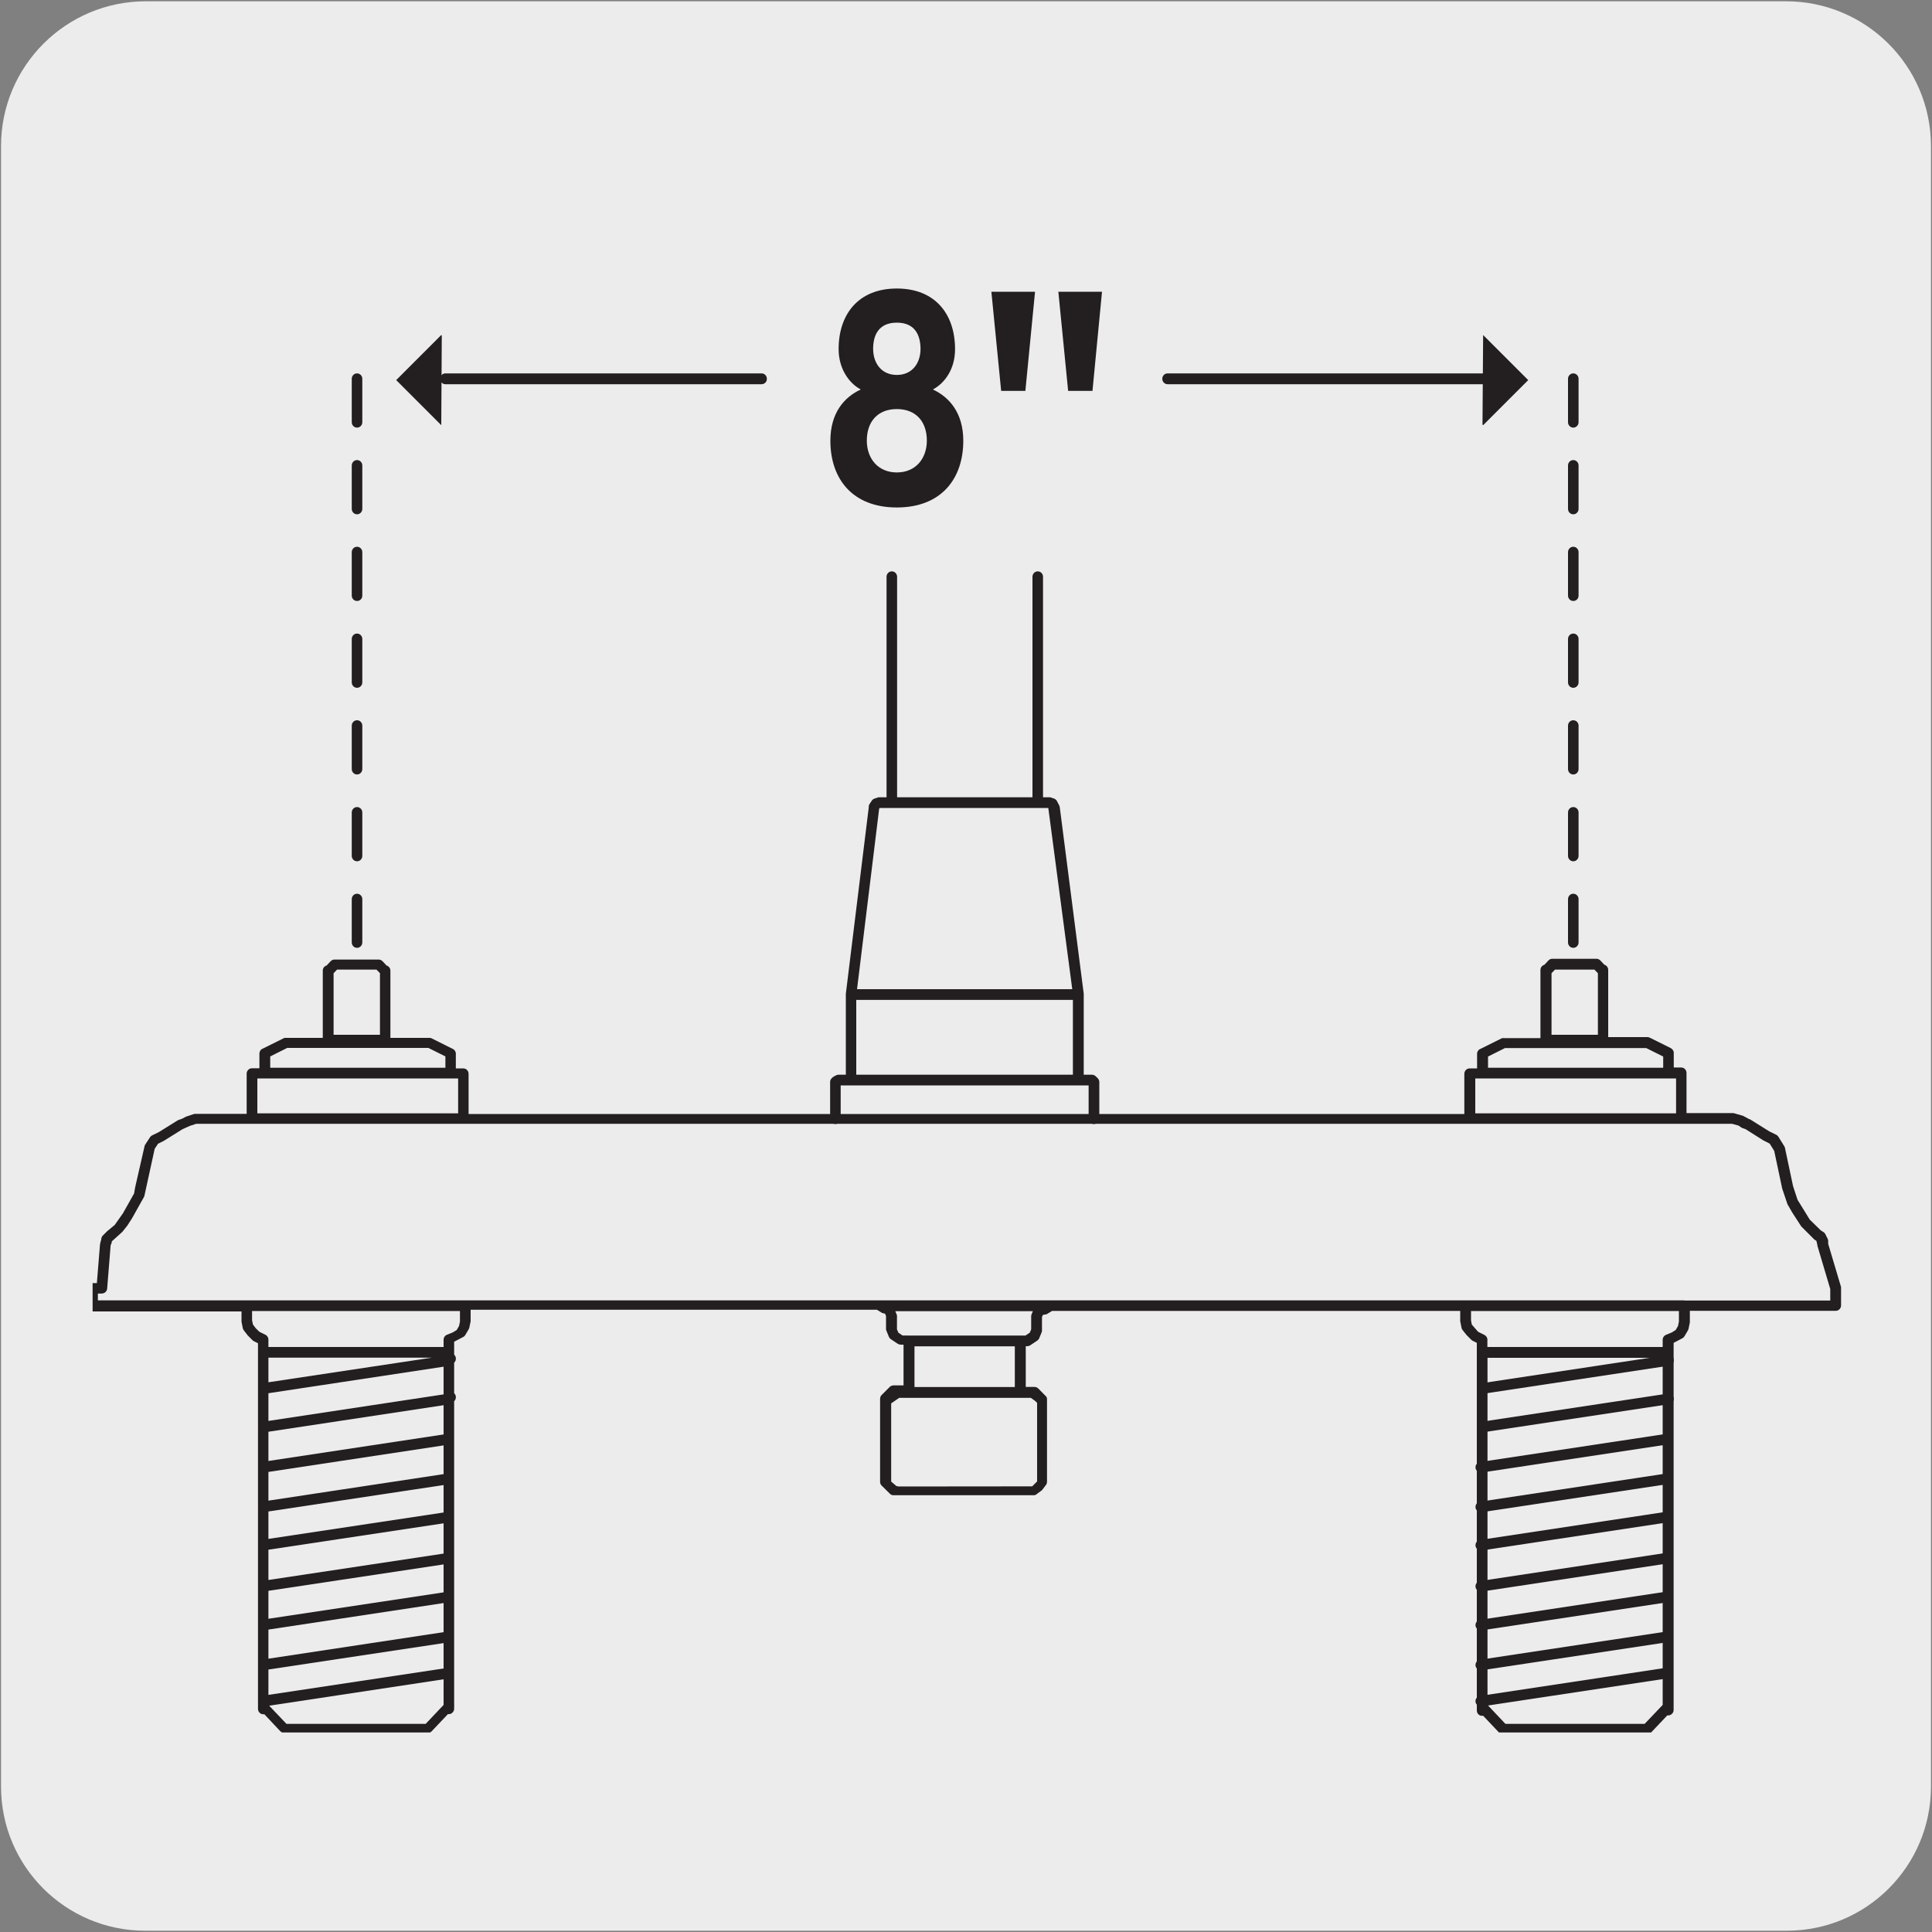
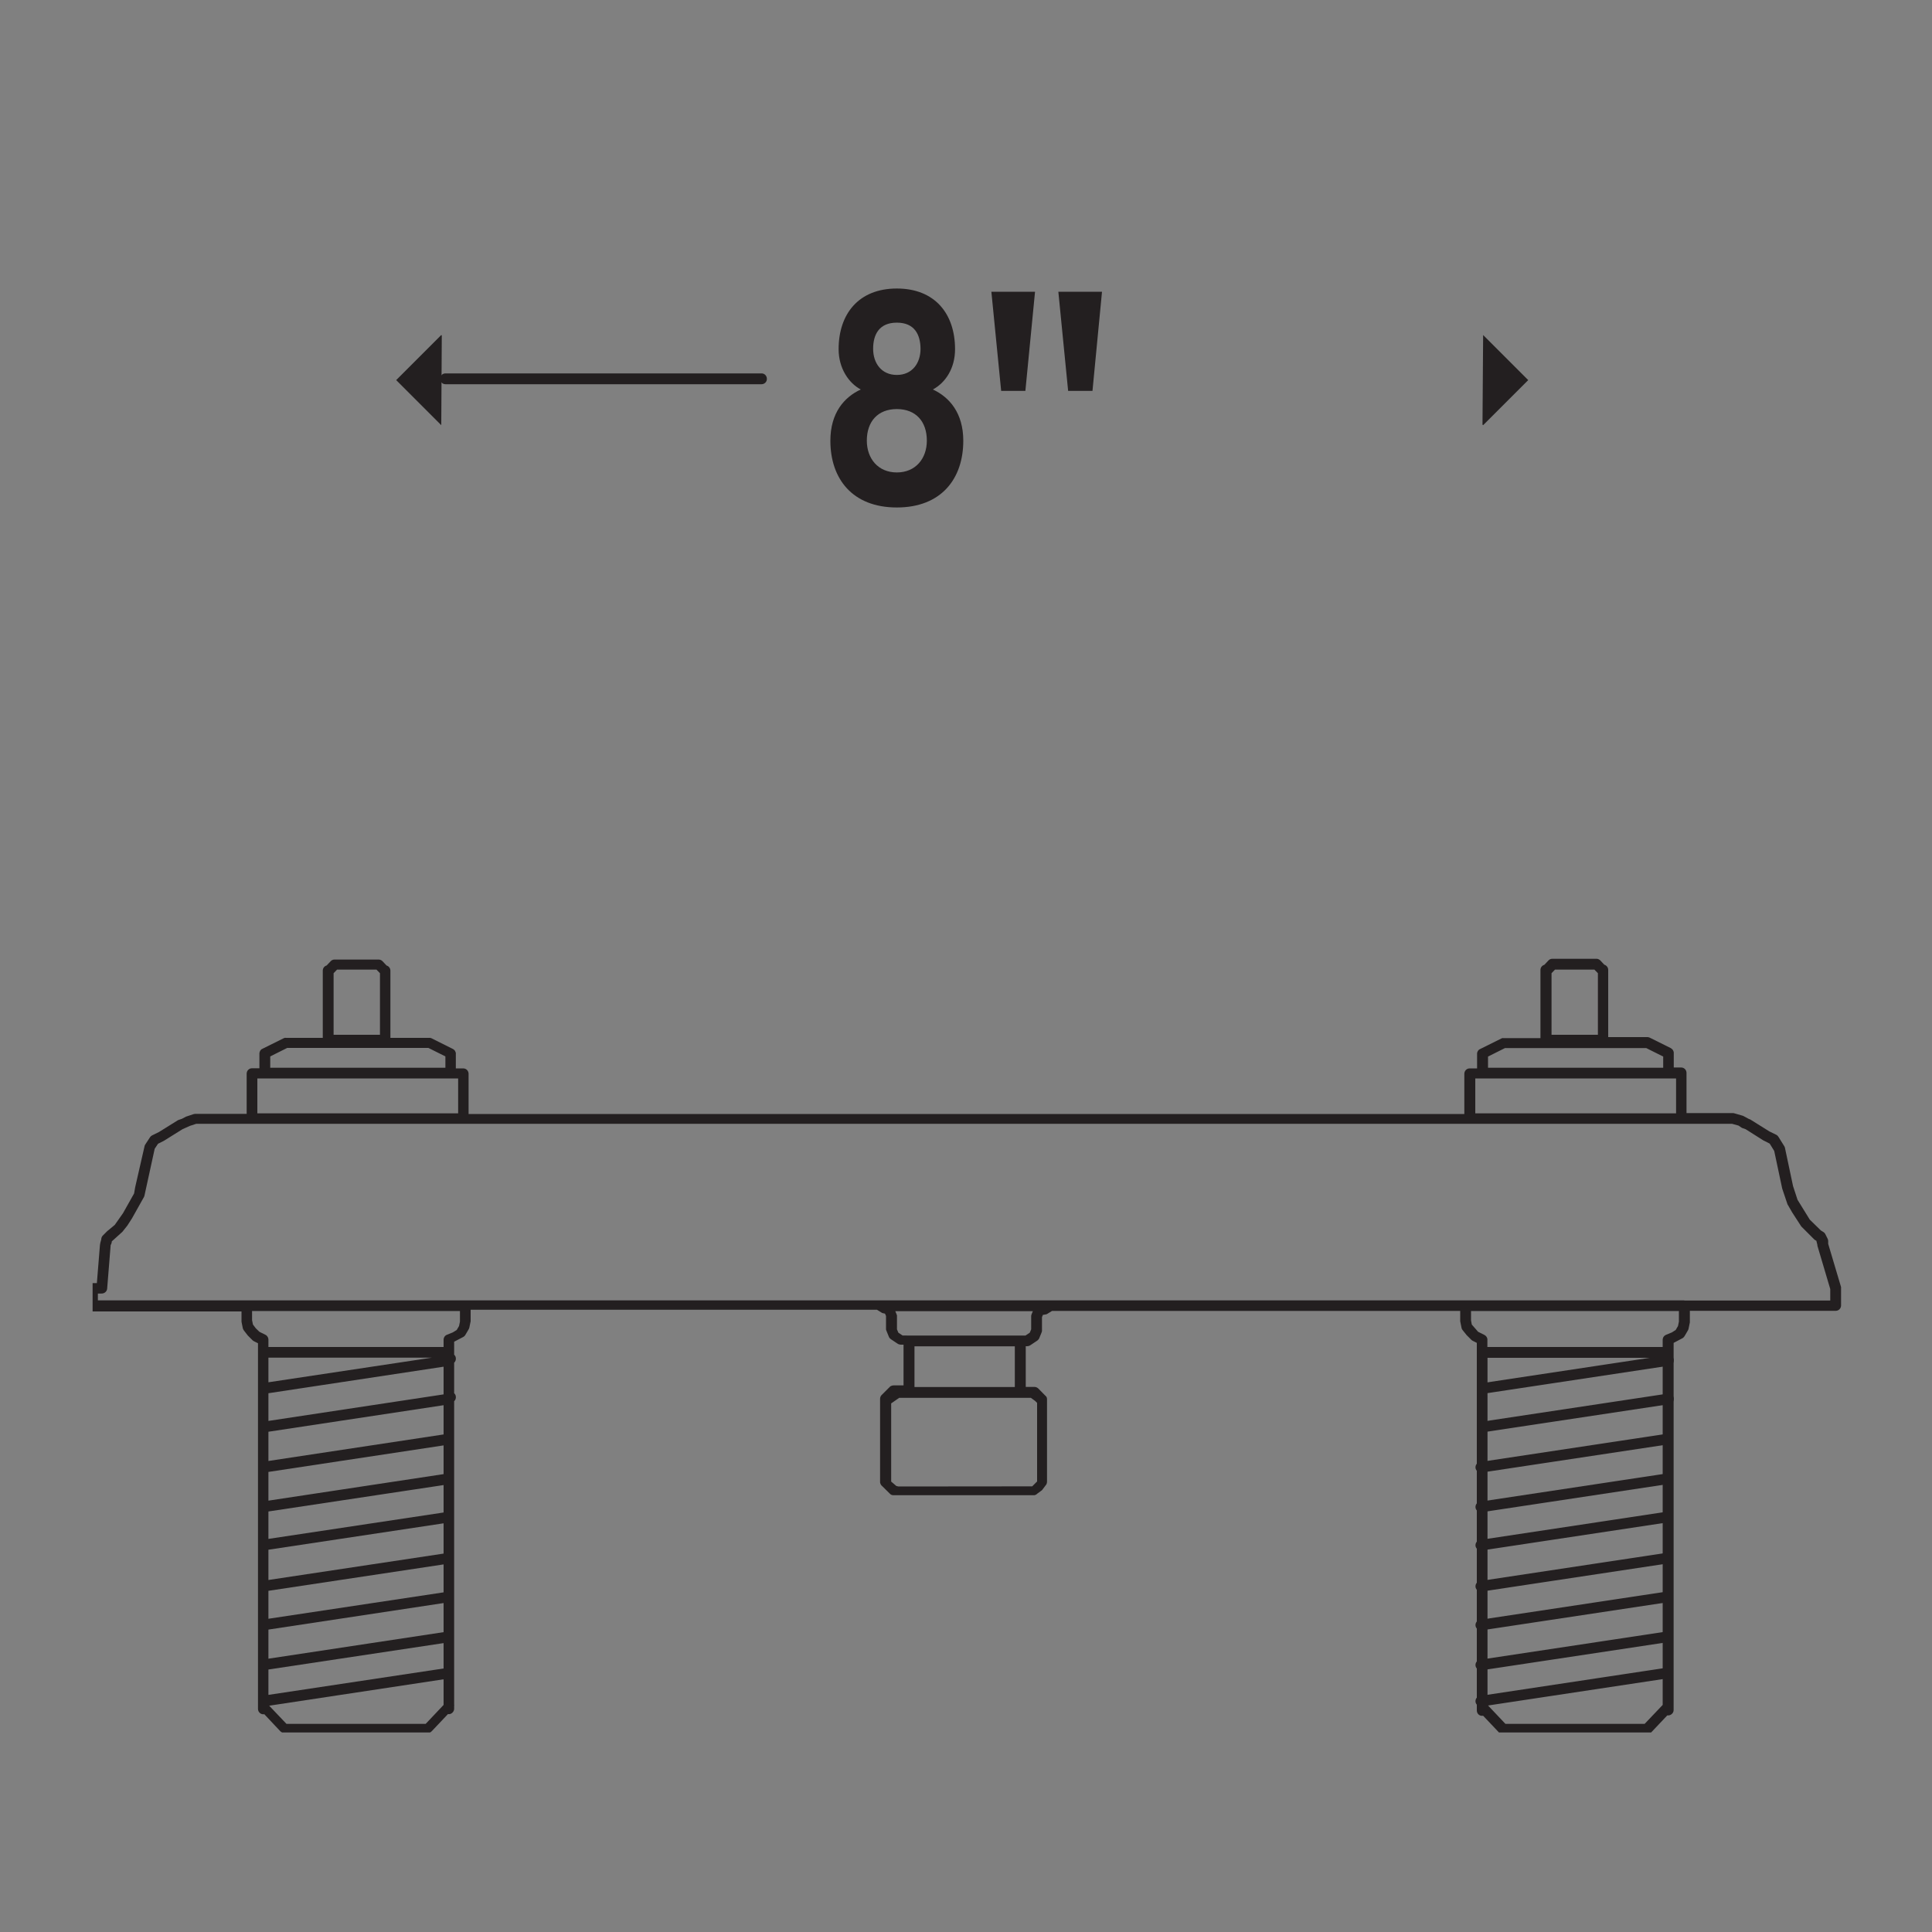
<svg xmlns="http://www.w3.org/2000/svg" enable-background="new 0 0 150 150" viewBox="0 0 150 150">
  <rect x="0" y="0" width="150" height="150" fill="#808080" stroke="none" />
  <clipPath id="a">
    <path d="m7.19 15.44h135.75v119.07h-135.75z" />
  </clipPath>
-   <path d="m11.32.1h127.31c6.21-.02 11.27 5 11.29 11.21v.03 127.37c0 6.18-5.01 11.19-11.19 11.19h-127.46c-6.18 0-11.19-5.01-11.19-11.19v-127.37c0-6.21 5.04-11.24 11.24-11.24z" fill="#edecec" />
  <g clip-path="url(#a)">
    <path d="m116.7 134.67c-.01 0-.03 0-.02 0-.05 0-.09-.01-.13-.03-.05-.02-.1-.05-.13-.09 0 0-.01-.01-.01-.01l-1.26-1.33c-.28.05-.49-.16-.49-.41v-.27s0 0 0-.01v-28.26l-.32-.16c-.04-.02-.08-.05-.11-.08l-.36-.36-.32-.4c-.04-.05-.07-.11-.08-.18l-.09-.45c0-.02-.01-.04-.01-.05s0-.03 0-.04v-.76h-31.69l-.34.21c-.02.01-.05.03-.07.04-.03.01-.05.02-.08.02l-.22.04-.07.17v1.01.08c-.01.03-.02.07-.03.1l-.18.44c-.03.08-.09.14-.15.19l-.54.36c-.03.02-.06.03-.09.05-.05.02-.1.02-.15.03h-.12v3.16h.67c.11 0 .21.04.3.12l.63.64s0 0 0 0 .01 0 0 0 0 .01 0 0 0 0 0 0c.01.01.01.03.02.04.02.04.02.08.03.12v6.44c0 .05-.01.11-.03.16-.01.04-.03.07-.06.1l-.27.36c-.03.04-.06.07-.1.09l-.3.22c-.01 0-.01.01-.02.02-.04.03-.07.06-.11.07-.04.02-.09.03-.13.03-.01 0-.01 0-.02 0h-.07c-.01 0-.01 0-.02 0h-10.5c-.01 0-.01 0-.02 0h-.26c-.05 0-.1-.01-.14-.02-.06-.02-.11-.05-.15-.1l-.64-.63c-.01-.01-.02-.01-.02-.02-.03-.04-.06-.08-.07-.12-.02-.04-.03-.08-.03-.13 0-.01 0-.02 0-.03v-6.44c0-.13.06-.25.15-.32l.6-.6.02-.02c.03-.03.06-.05.1-.06.05-.02.11-.04.18-.04h.27.01.49v-3.16h-.21c-.05-.01-.11-.01-.16-.03-.03-.01-.06-.03-.08-.04l-.54-.36c-.07-.05-.12-.11-.15-.19l-.18-.44c-.01-.03-.02-.05-.03-.08s-.01-.06-.01-.09v-1l-.08-.18-.14-.03c-.02 0-.04-.01-.07-.02s-.05-.02-.07-.04l-.34-.21h-31.55v.85.04c0 .02 0 .04-.01.05l-.09.44c-.01.05-.03.09-.05.13l-.27.46c-.04.06-.09.11-.15.14l-.71.37v1.01c.07.06.12.15.13.25.02.14-.03.28-.13.37v2.37c.07.06.12.15.13.25.02.14-.03.28-.13.37v2.82.01 3.06.01 2.96.01 3.18.01 3 .01 3.08.01 2.8.01 2.58c.01.03.01.07 0 .11v.22c0 .25-.25.46-.48.41l-1.26 1.33s-.01.01-.01.01c-.04.04-.08.07-.13.09-.04.02-.09.03-.14.03-.01 0-.01 0-.02 0h-11.15c-.01 0-.01 0-.02 0-.05 0-.1-.01-.14-.03s-.08-.04-.11-.07c-.01-.01-.02-.02-.03-.02l-1.25-1.33c-.26.05-.49-.16-.49-.41v-.72-.01-2.8-.01-3.09-.01-3-.01-3.18-.01-2.84-.01-3.06-.01-8.86c0-.02 0-.03 0-.05s0-.03 0-.05v-.67l-.32-.16c-.04-.02-.08-.05-.11-.08l-.36-.36-.31-.4c-.04-.05-.06-.11-.08-.17l-.08-.4c-.01-.04-.02-.09-.02-.13v-.77h-11.57c-.23 0-.41-.19-.41-.42v-1.36c0-.23.18-.42.41-.42h.34l.24-2.97c0-.01 0-.03.01-.04.01-.07.02-.16.04-.2l.05-.18c0-.11.04-.21.11-.29l.36-.36c0-.01.01-.01.02-.02.01 0 .01-.01.02-.01l.54-.45.64-.91.86-1.53.08-.46c0-.01.01-.03.01-.05l.72-3.15c.01-.06.03-.11.07-.16l.36-.55c.04-.06.1-.11.16-.14l.53-.26 1.43-.89c.02-.01.03-.02.05-.03s.03-.01.05-.02l.26-.09.3-.16.6-.2c.04-.01.09-.02.13-.02h3.99v-3.07c0-.02 0-.03 0-.05 0-.23.18-.42.41-.42h.58v-1.12c0-.02 0-.04 0-.06.01-.06.03-.12.06-.18.03-.05.07-.09.11-.12.02-.01.04-.02.06-.03l1.63-.81c.06-.03.13-.06.19-.04h2.87v-5.14-.08c0-.19.12-.35.3-.4l.32-.34c.05-.05.1-.08.16-.1.04-.01.07-.02.11-.02h.03 3.41.04c.03 0 .07.01.1.02.06.02.11.06.16.1l.32.34c.17.05.3.21.3.4v5.22h3.02c.04-.01.07 0 .11.01.03.01.07.02.1.04l1.62.81c.02.01.04.02.05.03.05.04.1.08.12.13.03.05.05.1.06.16 0 .02.01.04 0 .07v1.12h.58c.23 0 .41.19.41.42v3.12h77.31v-3.12c0-.23.18-.42.41-.42h.58v-1.12c0-.02 0-.04 0-.06.01-.06.03-.12.06-.17s.07-.09.11-.12l.06-.03 1.63-.81c.06-.03.11-.06.19-.04h2.87v-5.2s0 0 0-.01v-.08c0-.19.12-.35.3-.4l.32-.34c.08-.09.19-.13.3-.13h3.41.04c.04 0 .07.01.11.02.06.02.11.06.16.1l.32.34c.17.05.3.21.3.4v5.22h3.02c.03 0 .08 0 .11.01.03.01.06.02.09.03l1.63.81c.02.01.04.02.06.04.04.03.08.07.11.11.03.05.06.11.07.18v.06 1.12h.58c.23 0 .41.19.41.42v3.12h3.58c.04 0 .07 0 .11.01l.66.19c.04.01.08.03.11.05l.39.21c.05.01.1.03.14.06l1.44.9.53.26c.07.03.13.09.17.15l.43.69c.04.05.06.1.08.16l.63 2.98.35 1.07.95 1.54.86.84.16.1c.08.04.15.11.19.19l.18.36c.03.06.04.12.04.18v.21l.98 3.29c.01.02.01.05.02.07 0 .02.01.04 0 .07v1.35c0 .23-.18.42-.41.42h-11.33v.85.06c0 .01-.01.03-.01.04l-.09.44c-.01.05-.03.09-.05.13l-.27.46c-.04.06-.09.11-.14.14l-.7.37v28.51c0 .26-.26.45-.49.41l-1.26 1.33c-.01.01-.02.02-.02.02-.03.03-.07.05-.11.07-.05.02-.11.04-.17.04h-11.19zm.18-.83h10.81l1.4-1.47v-26.95h-13.6v26.95zm-94.64 0h10.81l1.39-1.47v-1.99l-13.54 2.05zm-1.4-4.22v1.97l13.6-2.05v-1.97zm0-3.1v2.26l13.6-2.06v-2.26zm0-3.01v2.17l13.6-2.05v-2.17zm0-3.19v2.35l13.6-2.05v-2.35zm0-2.97v2.13l13.6-2.05v-2.13zm0-3.07v2.23l13.6-2.06v-2.23zm48.91 1.13 10.39-.01.38-.38v-6.1l-.15-.15-.33-.24h-.83-9.4l-.62.43v6.07l.4.34zm-48.91-4.25v2.27l13.6-2.06v-2.27zm0-2.99v2.15l13.6-2.06v-2.15zm50.16-.48h7.79v-3.16h-7.79zm-50.16-2.28v1.91l12.68-1.91zm94.65-.83h13.6v-.56c0-.03 0-.06.01-.08.01-.06.03-.11.06-.15.03-.05.08-.1.14-.13.02-.01.04-.02.06-.03l.44-.18.3-.19.18-.31.07-.34v-.82h-16.14v.73l.06.32.49.56.48.24c.01.01.03.02.05.03.05.03.1.08.13.13s.05.1.06.16c0 .02.01.04 0 .06v.56zm-94.65 0h13.6v-.56c0-.11.04-.21.11-.29.04-.04.09-.08.15-.1l.45-.18.31-.19.18-.31.07-.34v-.82h-16.14v.71l.07.34.22.29.28.27.48.24c.05.02.08.05.11.09.07.07.11.18.11.29zm49.74-.89h8.62.42l.33-.22.11-.26v-1c0-.03 0-.07.01-.1 0-.02.01-.05.02-.07l.1-.24h-10.68l.1.24c.01.03.02.06.03.09 0 .03.01.05 0 .08v1l.11.26.33.22zm60.19-2.72h11.33v-.89l-.97-3.27c-.02-.04-.03-.09-.03-.14 0-.01 0-.01 0-.02l-.08-.32-.06-.03c-.04-.02-.08-.05-.11-.08l-1-1-.7-1.08-.37-.64-.39-1.16c0-.01 0-.02-.01-.03 0-.01-.01-.02-.01-.03l-.62-2.92-.35-.57-.43-.22c-.01 0-.02-.01-.03-.01s-.01-.01-.02-.01l-1.39-.88-.23-.08c-.04-.01-.07-.03-.1-.05l-.22-.15-.51-.14h-119.23l-.49.16-.58.26-1.41.88c-.01.01-.02.01-.03.02-.01 0-.01 0-.02.01l-.44.22-.26.39-.79 3.62c-.01.04-.02.08-.04.12l-.93 1.66-.36.56-.39.49-.82.74c0 .06-.01.13-.04.19l-.05.1v.02l-.27 3.36c-.02.23-.22.39-.45.38-.01 0-.01 0-.02 0h-.25v.53h60.62.01 13.32.01 49.21zm-16.23-14.53h15.59v-2.71h-15.59zm-94.56 0h15.59v-2.71h-15.59zm95.55-3.54h13.6v-.87l-1.32-.66h-10.96l-1.32.66zm-94.55 0h13.6v-.88l-1.32-.66h-10.96l-1.32.66zm99.48-2.56h3.6v-4.78l-.27-.28h-3.06l-.27.28zm-94.56 0h3.6v-4.78l-.27-.28h-3.06l-.27.28z" fill="#231f20" />
  </g>
  <g fill="#231f20">
-     <path d="m84.93 87.27c-.23 0-.41-.19-.41-.42v-2.58h-19.25v2.58c0 .23-.18.42-.41.42s-.41-.19-.41-.42v-2.83c0-.01 0-.02 0-.04 0-.04.01-.07.02-.11.02-.06.06-.11.1-.15l.08-.08c.03-.03.07-.05.11-.07l.15-.08c.03-.02.07-.03.11-.04.03-.01.08 0 .1-.01h.55v-6.22c0-.01 0-.02 0-.03s0-.02 0-.03l1.78-14.48c-.01-.09.01-.18.07-.27l.16-.24c.05-.08.13-.14.22-.17l.24-.08c.06-.02.11-.03.17-.02h.04.48v-17.12c0-.23.18-.42.41-.42s.41.19.41.42v17.12h10.51v-17.12c0-.23.18-.42.41-.42s.41.19.41.42v17.12h.47.07c.03 0 .05.01.08.02l.23.08c.1.03.19.11.24.21l.16.31c.01.03.03.05.03.08.01.02.01.05.02.07l1.86 14.48v.03.04 6.22h.64c.06 0 .12.01.17.04.03.01.06.03.09.06.01.01.02.02.03.02l.16.16c.01.01.02.02.02.02.02.03.04.06.06.09.02.05.04.11.04.17v2.84c0 .24-.19.43-.42.43zm-18.45-3.83h16.82v-5.81h-16.82zm.06-6.64h16.71l-1.86-14.07h-13.06-.01l-.06.04z" />
    <path d="m114.97 132.49c-.2 0-.38-.15-.41-.35-.03-.23.12-.44.35-.47l14.43-2.18c.24-.04.44.12.47.35s-.12.44-.35.47l-14.43 2.18c-.02 0-.04 0-.06 0zm0-2.81c-.2 0-.38-.15-.41-.35-.03-.23.12-.44.35-.47l14.43-2.18c.24-.03.44.12.47.35s-.12.44-.35.47l-14.43 2.18c-.02 0-.04 0-.06 0zm0-3.1c-.2 0-.38-.15-.41-.35-.03-.23.12-.44.35-.47l14.43-2.18c.28-.02.44.12.47.35s-.12.44-.35.47l-14.43 2.18c-.02-.01-.04 0-.06 0zm0-3.01c-.2 0-.38-.15-.41-.35-.03-.23.12-.44.35-.47l14.43-2.18c.28-.03.44.12.47.35s-.12.44-.35.47l-14.43 2.18c-.02 0-.04 0-.06 0zm0-3.19c-.2 0-.38-.15-.41-.35-.03-.23.12-.44.35-.47l14.43-2.18c.28-.02.44.12.47.35s-.12.44-.35.47l-14.43 2.18c-.02 0-.04 0-.06 0zm0-2.97c-.2 0-.38-.15-.41-.35-.03-.23.12-.44.35-.47l14.43-2.18c.28-.03.44.12.47.35s-.12.44-.35.47l-14.43 2.18c-.02 0-.04 0-.06 0zm0-3.08c-.2 0-.38-.15-.41-.35-.03-.23.12-.44.35-.47l14.43-2.18c.28-.03.44.12.47.35s-.12.44-.35.47l-14.43 2.18c-.02 0-.04 0-.06 0zm.14-3.13c-.2 0-.38-.15-.41-.35-.03-.23.12-.44.35-.47l14.43-2.18c.21-.04.44.12.47.35s-.12.44-.35.47l-14.43 2.18c-.02 0-.04 0-.06 0zm0-2.99c-.2 0-.38-.15-.41-.35-.03-.23.12-.44.35-.47l14.43-2.18c.25-.03.44.12.47.35s-.12.44-.35.47l-14.43 2.18c-.02 0-.04 0-.06 0zm-55.98-78.38h-24.55c-.23 0-.41-.19-.41-.42s.18-.42.41-.42h24.55c.23 0 .41.19.41.42.01.23-.18.42-.41.42z" />
-     <path d="m122.15 73.59c-.23 0-.41-.19-.41-.42v-3.36c0-.23.18-.42.41-.42s.41.19.41.42v3.36c0 .23-.18.42-.41.42zm0-6.72c-.23 0-.41-.19-.41-.42v-3.37c0-.23.18-.42.41-.42s.41.19.41.42v3.37c0 .23-.18.42-.41.42zm0-6.74c-.23 0-.41-.19-.41-.42v-3.37c0-.23.18-.42.41-.42s.41.19.41.42v3.37c0 .23-.18.42-.41.42zm0-6.73c-.23 0-.41-.19-.41-.42v-3.37c0-.23.18-.42.41-.42s.41.19.41.42v3.37c0 .23-.18.42-.41.42zm0-6.74c-.23 0-.41-.19-.41-.42v-3.37c0-.23.18-.42.41-.42s.41.19.41.42v3.37c0 .24-.18.42-.41.42zm0-6.73c-.23 0-.41-.19-.41-.42v-3.37c0-.23.18-.42.41-.42s.41.19.41.42v3.37c0 .23-.18.42-.41.42zm0-6.73c-.23 0-.41-.19-.41-.42v-3.37c0-.23.18-.42.41-.42s.41.19.41.42v3.37c0 .23-.18.42-.41.42z" />
-     <path d="m27.72 73.59c-.23 0-.41-.19-.41-.42v-3.36c0-.23.18-.42.41-.42s.41.19.41.42v3.36c0 .23-.18.42-.41.42zm0-6.72c-.23 0-.41-.19-.41-.42v-3.37c0-.23.18-.42.41-.42s.41.19.41.42v3.37c0 .23-.18.42-.41.42zm0-6.74c-.23 0-.41-.19-.41-.42v-3.37c0-.23.18-.42.41-.42s.41.19.41.42v3.37c0 .23-.18.42-.41.42zm0-6.73c-.23 0-.41-.19-.41-.42v-3.37c0-.23.18-.42.41-.42s.41.19.41.42v3.37c0 .23-.18.42-.41.42zm0-6.74c-.23 0-.41-.19-.41-.42v-3.37c0-.23.18-.42.41-.42s.41.19.41.42v3.37c0 .24-.18.42-.41.42zm0-6.73c-.23 0-.41-.19-.41-.42v-3.37c0-.23.18-.42.41-.42s.41.19.41.42v3.37c0 .23-.18.42-.41.42zm0-6.73c-.23 0-.41-.19-.41-.42v-3.37c0-.23.18-.42.41-.42s.41.19.41.42v3.37c0 .23-.18.42-.41.42z" />
    <path d="m34.26 26.01-3.5 3.5 3.5 3.5.04-6.96" />
-     <path d="m116.06 29.83h-25.41c-.23 0-.41-.19-.41-.42s.18-.42.41-.42h25.41c.23 0 .41.19.41.42.01.23-.18.42-.41.42z" />
    <path d="m115.15 33.01 3.5-3.5-3.5-3.5-.05 6.96" />
    <path d="m69.63 39.4c-3.46 0-5.16-2.24-5.16-5.18 0-2.17 1.08-3.39 2.36-3.98-.94-.5-1.72-1.65-1.72-3.13 0-2.73 1.55-4.71 4.52-4.71s4.52 1.98 4.52 4.71c0 1.48-.73 2.59-1.72 3.13 1.27.59 2.36 1.81 2.36 3.98 0 2.94-1.7 5.18-5.16 5.18zm0-7.64c-1.48 0-2.33.97-2.33 2.45 0 1.39.87 2.47 2.33 2.47s2.33-1.08 2.33-2.47c0-1.48-.85-2.45-2.33-2.45zm0-6.71c-1.37 0-1.84.92-1.84 2.03s.64 2.03 1.84 2.03 1.84-.92 1.84-2.03c-.01-1.11-.47-2.03-1.84-2.03z" />
    <path d="m79.61 30.35h-1.88l-.76-7.7h3.39zm5.21 0h-1.89l-.76-7.7h3.39z" />
  </g>
</svg>